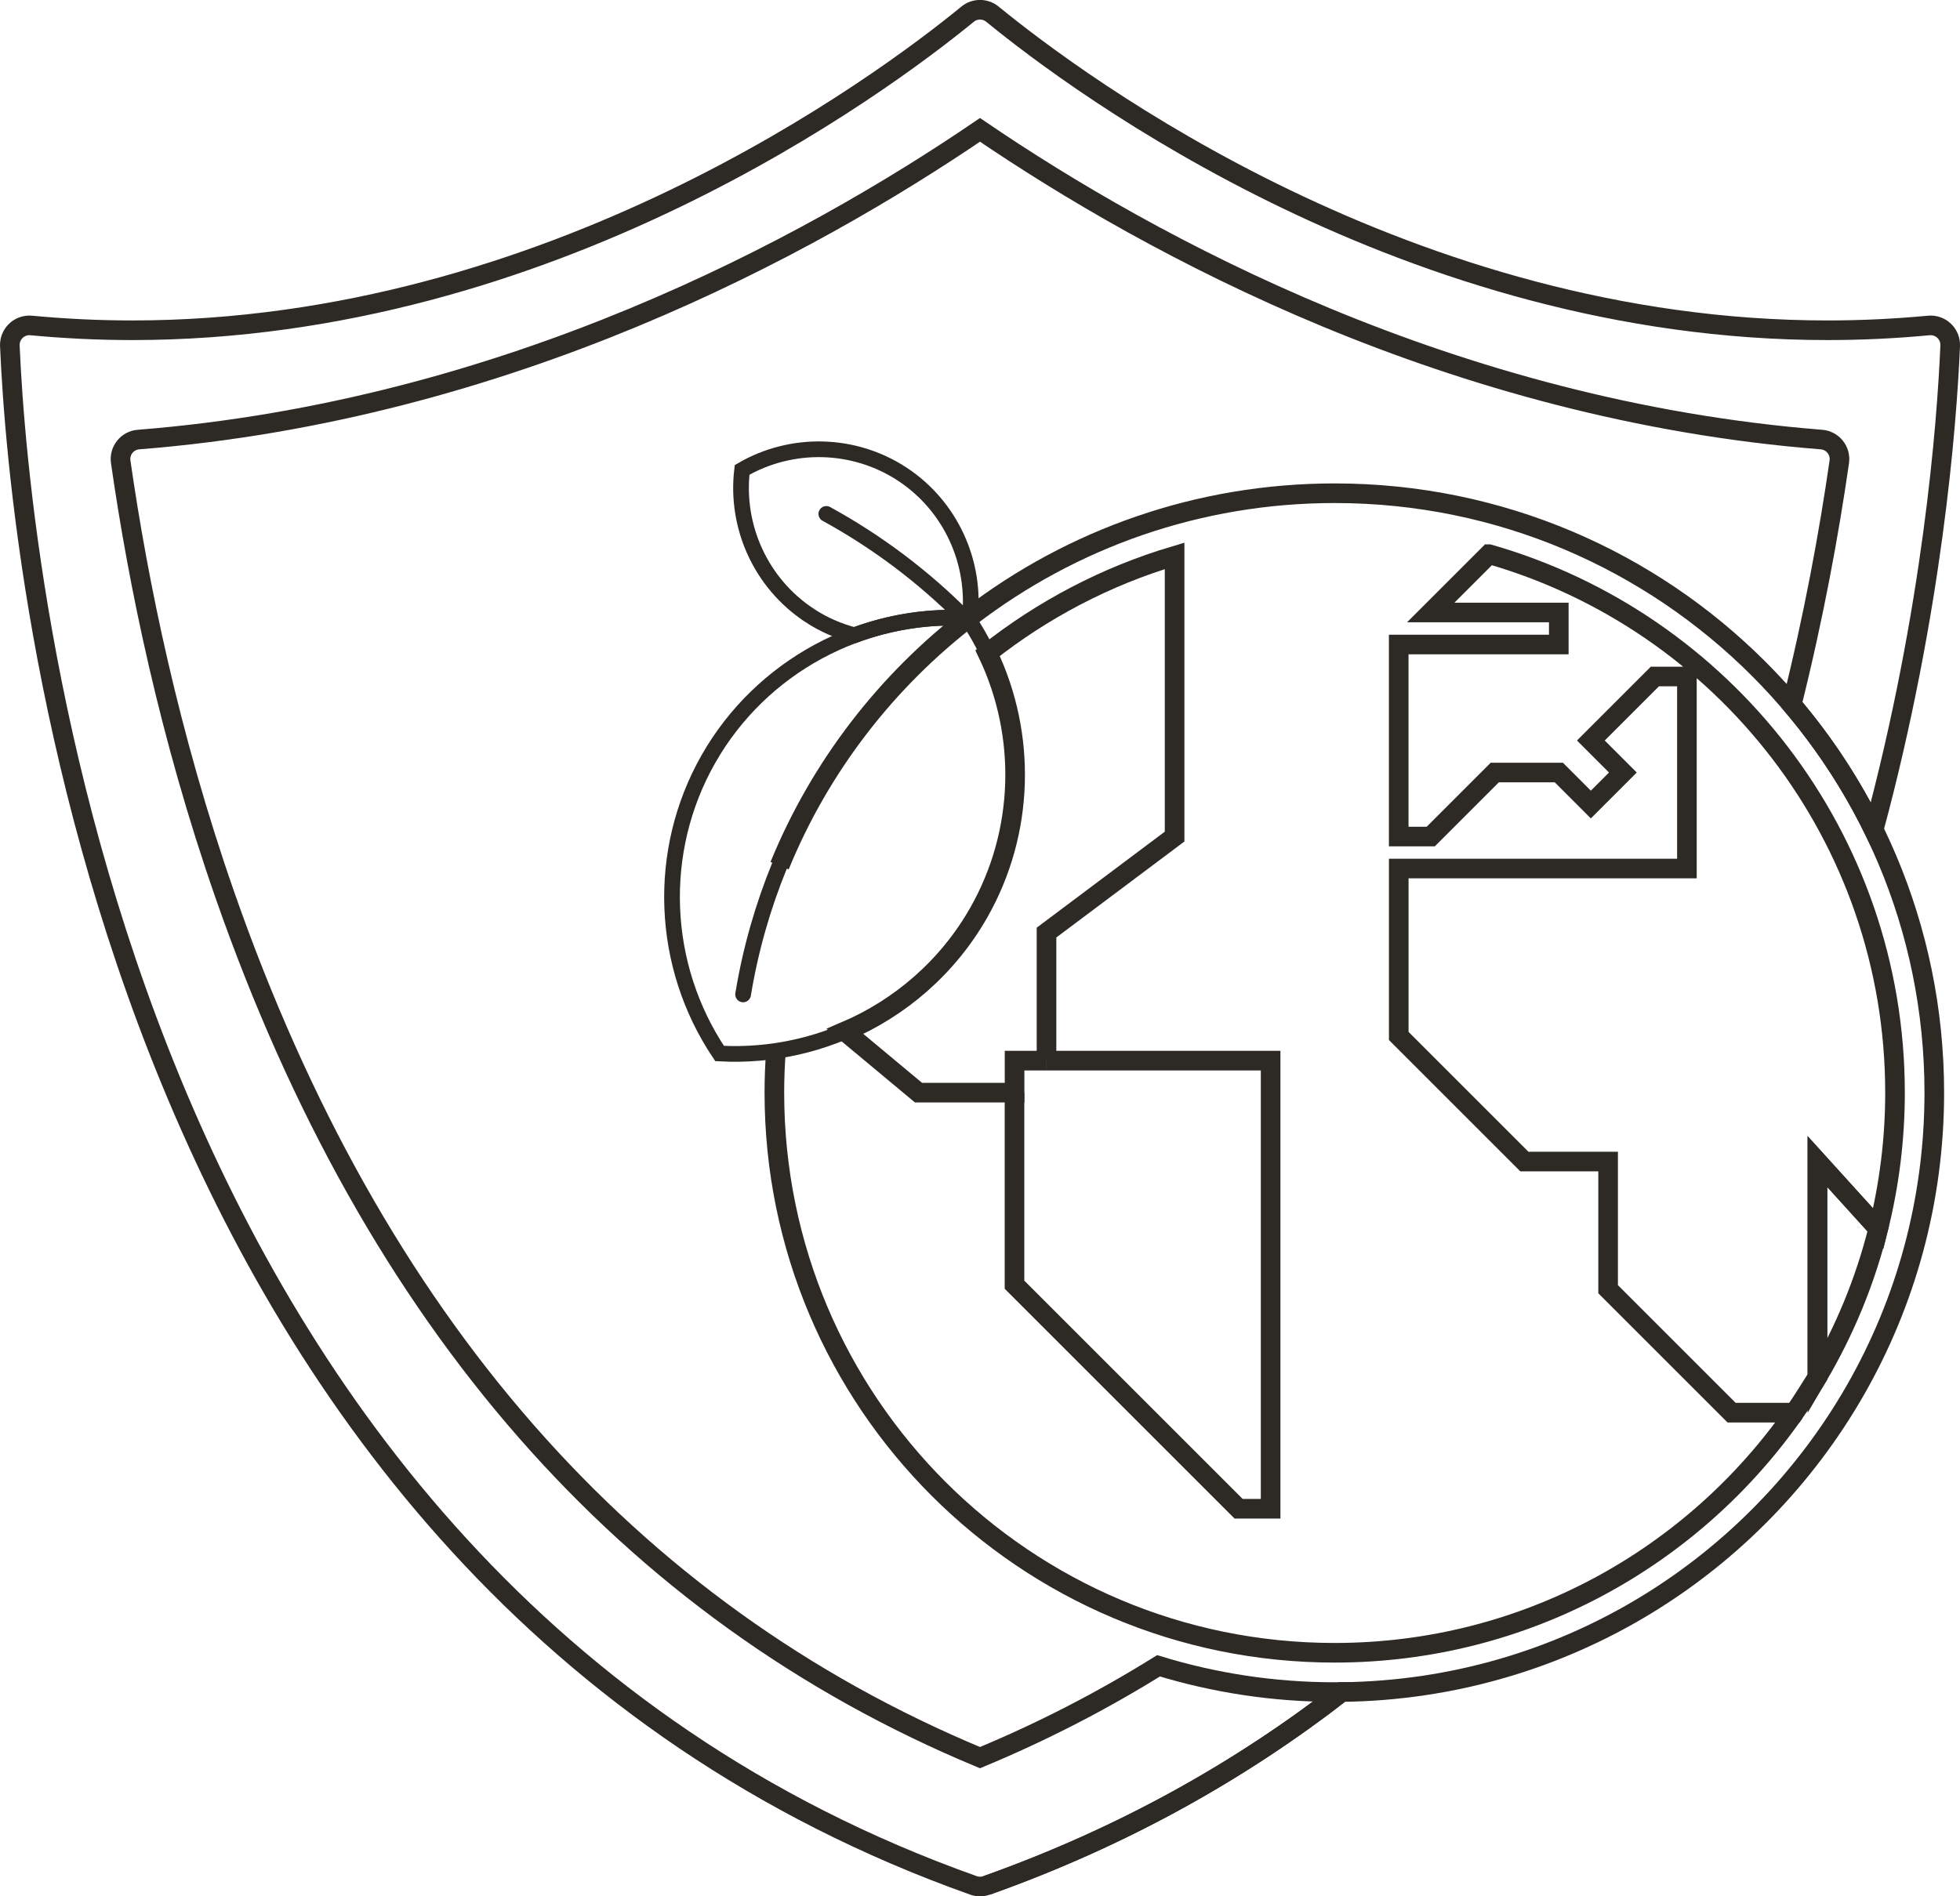
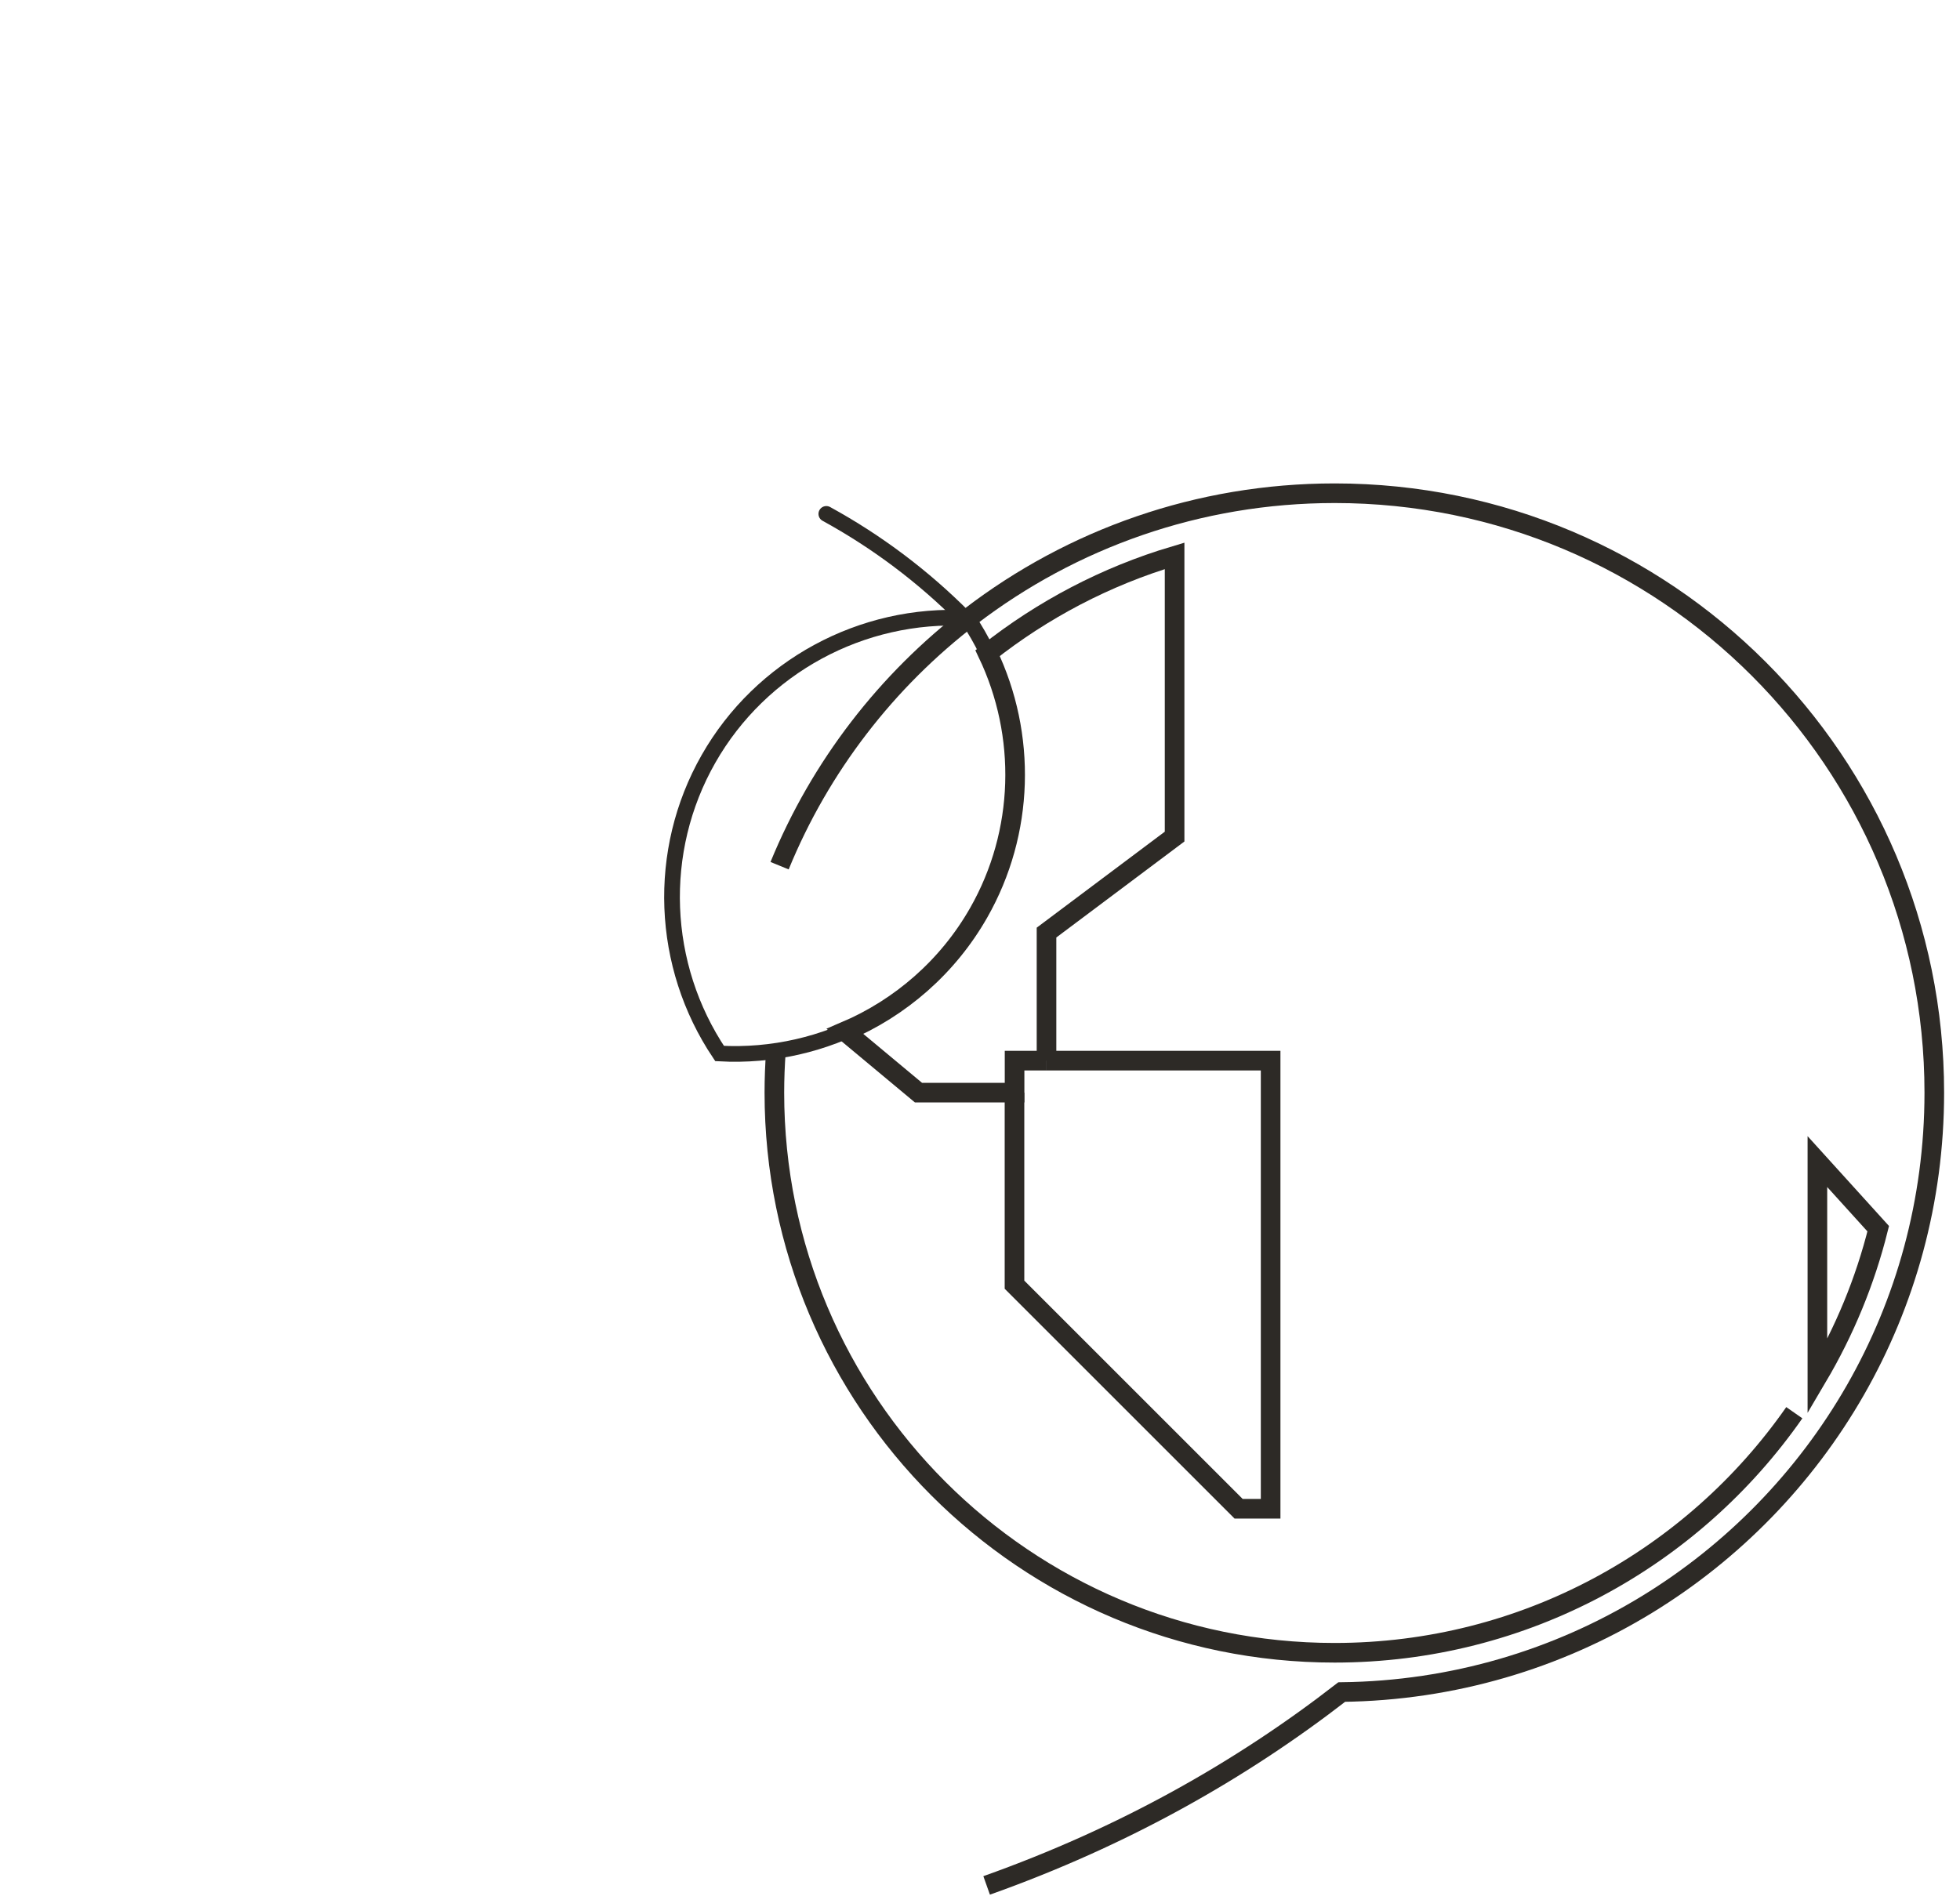
<svg xmlns="http://www.w3.org/2000/svg" id="Layer_2" viewBox="0 0 499.46 483.37">
  <defs>
    <style>.cls-1,.cls-2,.cls-3{fill:none;stroke:#2d2a26;stroke-miterlimit:10;}.cls-1,.cls-3{stroke-width:4px;}.cls-2{stroke-width:5px;}.cls-3{stroke-linecap:round;}</style>
  </defs>
  <g id="Teamwork">
    <g id="Graphic_Elements">
      <g>
-         <path class="cls-2" d="M340.11,431.3c-15.62,0-30.69-2.35-44.88-6.7-14.37,8.94-29.53,16.77-45.5,23.41-89.82-37.39-154.49-111.25-192.41-219.85-14.18-40.63-22.12-79.55-26.56-110.44-.41-2.84,1.66-5.46,4.53-5.68,94.05-7.44,170.64-49.12,214.44-78.94,43.8,29.82,120.38,71.5,214.44,78.94,2.86,.23,4.94,2.84,4.53,5.68-2.63,18.25-6.49,39.32-12.12,61.88,8.22,9.67,15.26,20.37,20.89,31.89,15.01-55.9,18.63-103.3,19.49-123.35,.13-3.02-2.43-5.46-5.45-5.18-8.56,.81-17.19,1.22-25.8,1.22h-.02c-106.48,0-190.5-62.33-212.8-80.57-1.84-1.5-4.48-1.5-6.31,0-22.3,18.24-106.32,80.56-212.8,80.57h-.02c-8.61,0-17.25-.41-25.8-1.22-3.01-.28-5.58,2.16-5.45,5.18,2.37,54.82,25.26,314.08,245.54,392.43,1.09,.39,2.29,.39,3.38,0,34.89-12.41,64.82-29.36,90.5-49.31-.6,0-1.2,.03-1.81,.03Z" />
        <g>
          <g>
            <path class="cls-2" d="M266.68,270.35v-32.64l32.64-24.47v-71.56c-17.54,5.22-33.66,13.73-47.66,24.8,9.99,20.87,9.4,45.68-2.26,66.16-7.85,13.79-19.96,24.27-34.06,30.27l18.72,15.6h24.48v-8.16h8.16Z" />
-             <path class="cls-2" d="M379.45,141.26l-14.86,14.86h32.63v8.16h-40.79v48.95h8.16l16.32-16.32h16.32l8.16,8.16,8.16-8.16-8.16-8.16,16.32-16.32h8.16v48.95h-73.43v42.68l32.01,32.01h21.34v32.54l31.47,31.47h16.01c2.07-2.96,5.87-9.12,5.87-9.12,0,0,0-54.89,0-54.89l15.5,17.11s0,0,0,0h0c2.77-11.11,4.26-22.72,4.26-34.68,0-65.2-43.72-120.15-103.44-137.24Z" />
            <path class="cls-2" d="M463.12,350.97c6.87-11.64,12.15-24.33,15.5-37.78l-15.5-17.11v54.89Z" />
            <polyline class="cls-2" points="258.52 278.51 258.52 327.46 315.63 384.57 323.79 384.57 323.79 270.35 266.68 270.35" />
          </g>
-           <path class="cls-3" d="M189.36,253.47c1.88-11.41,5.03-22.4,9.29-32.81,10.36-25.31,27.32-47.22,48.73-63.59" />
          <path class="cls-3" d="M210.57,130.99c12.92,7.08,24.77,16,35.15,26.45" />
          <path class="cls-2" d="M197.73,267.87c-.26,3.51-.4,7.06-.4,10.64,0,78.85,63.92,142.77,142.77,142.77,48.51,0,91.34-24.21,117.14-61.19" />
-           <path class="cls-1" d="M206.27,156.85c3.57,2.35,7.45,4.03,11.46,5.07,9.07-3.37,18.86-4.93,28.83-4.38,.11,.17,.22,.34,.33,.51,.07-.04,.14-.07,.21-.11,1.75-14.56-4.88-28.99-17.16-37.07-12.28-8.08-28.16-8.46-40.83-1.1-1.75,14.56,4.88,28.99,17.16,37.07Z" />
          <path class="cls-2" d="M251.42,480.58c34.88-12.4,64.8-29.35,90.49-49.29,28.46-.33,55.06-8.44,77.75-22.3,43.93-26.84,73.25-75.24,73.25-130.48,0-84.39-68.41-152.79-152.79-152.79-34.87,0-67.02,11.68-92.73,31.35-21.41,16.37-38.37,38.28-48.73,63.59" />
          <path class="cls-1" d="M246.56,157.54c15.03,22.4,16.21,51.6,2.83,75.09-13.37,23.49-39.09,37.39-66.02,35.9-15.03-22.4-16.21-51.6-2.83-75.09,13.37-23.49,39.08-37.38,66.02-35.89" />
        </g>
      </g>
    </g>
  </g>
</svg>